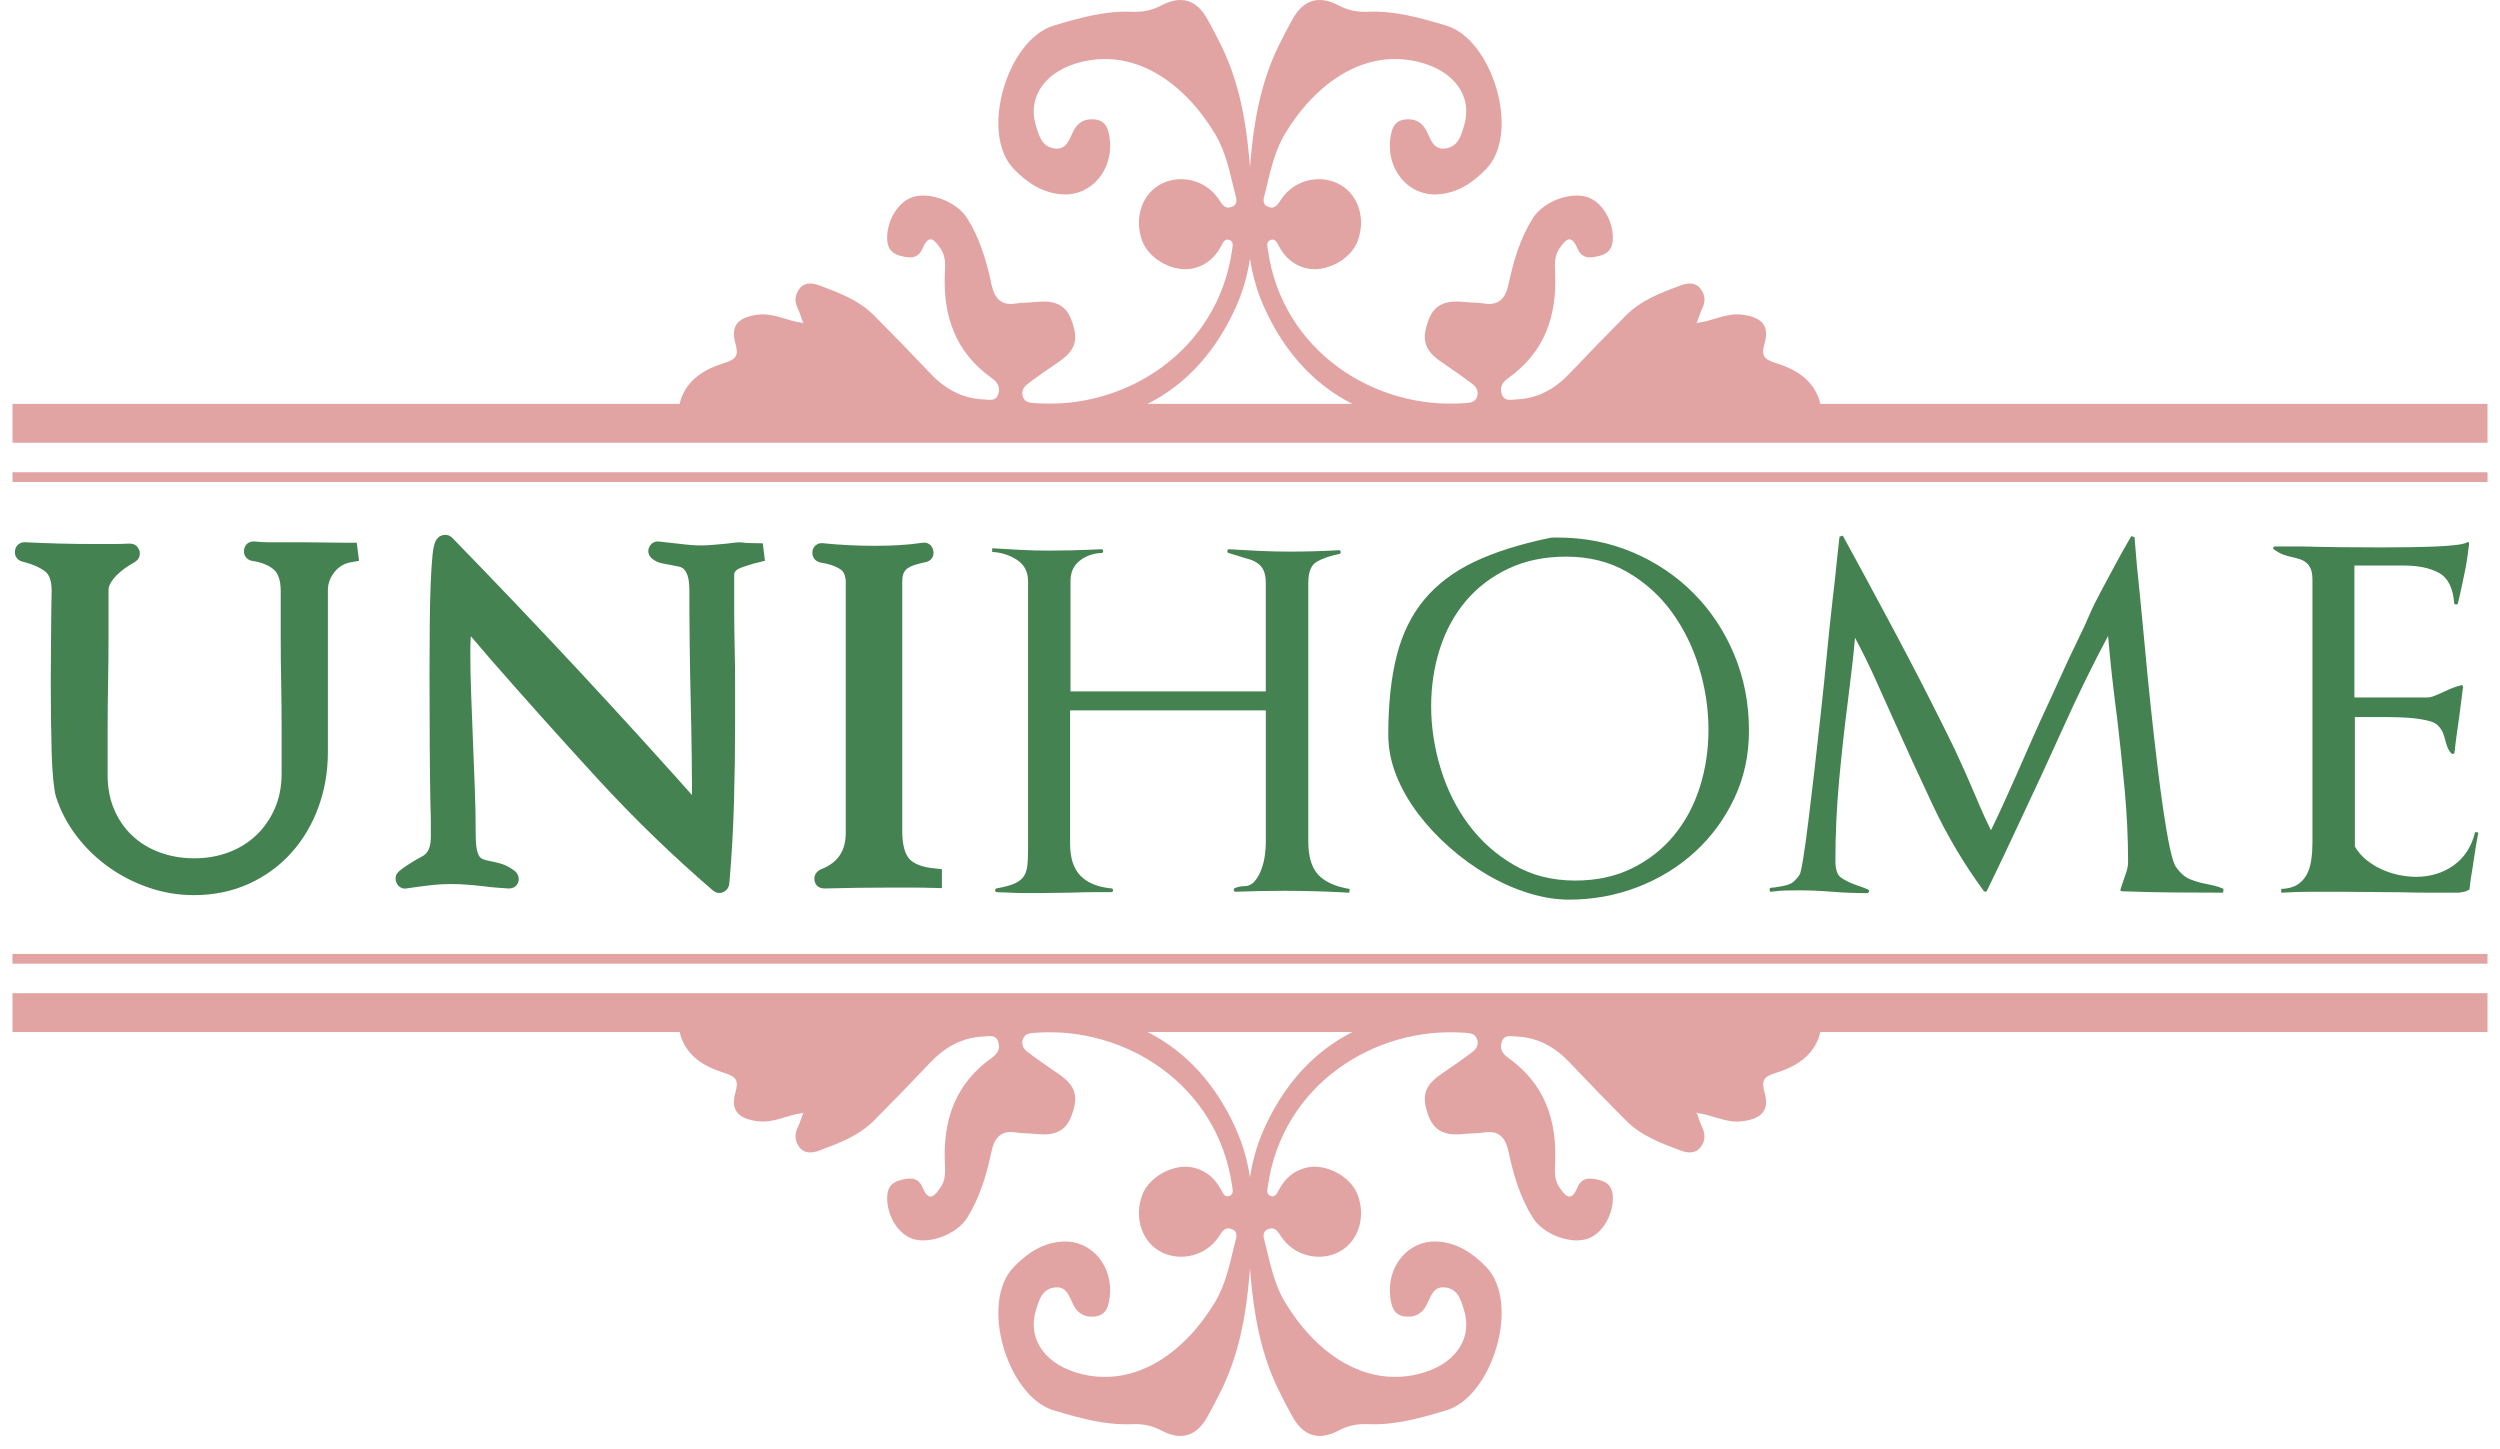
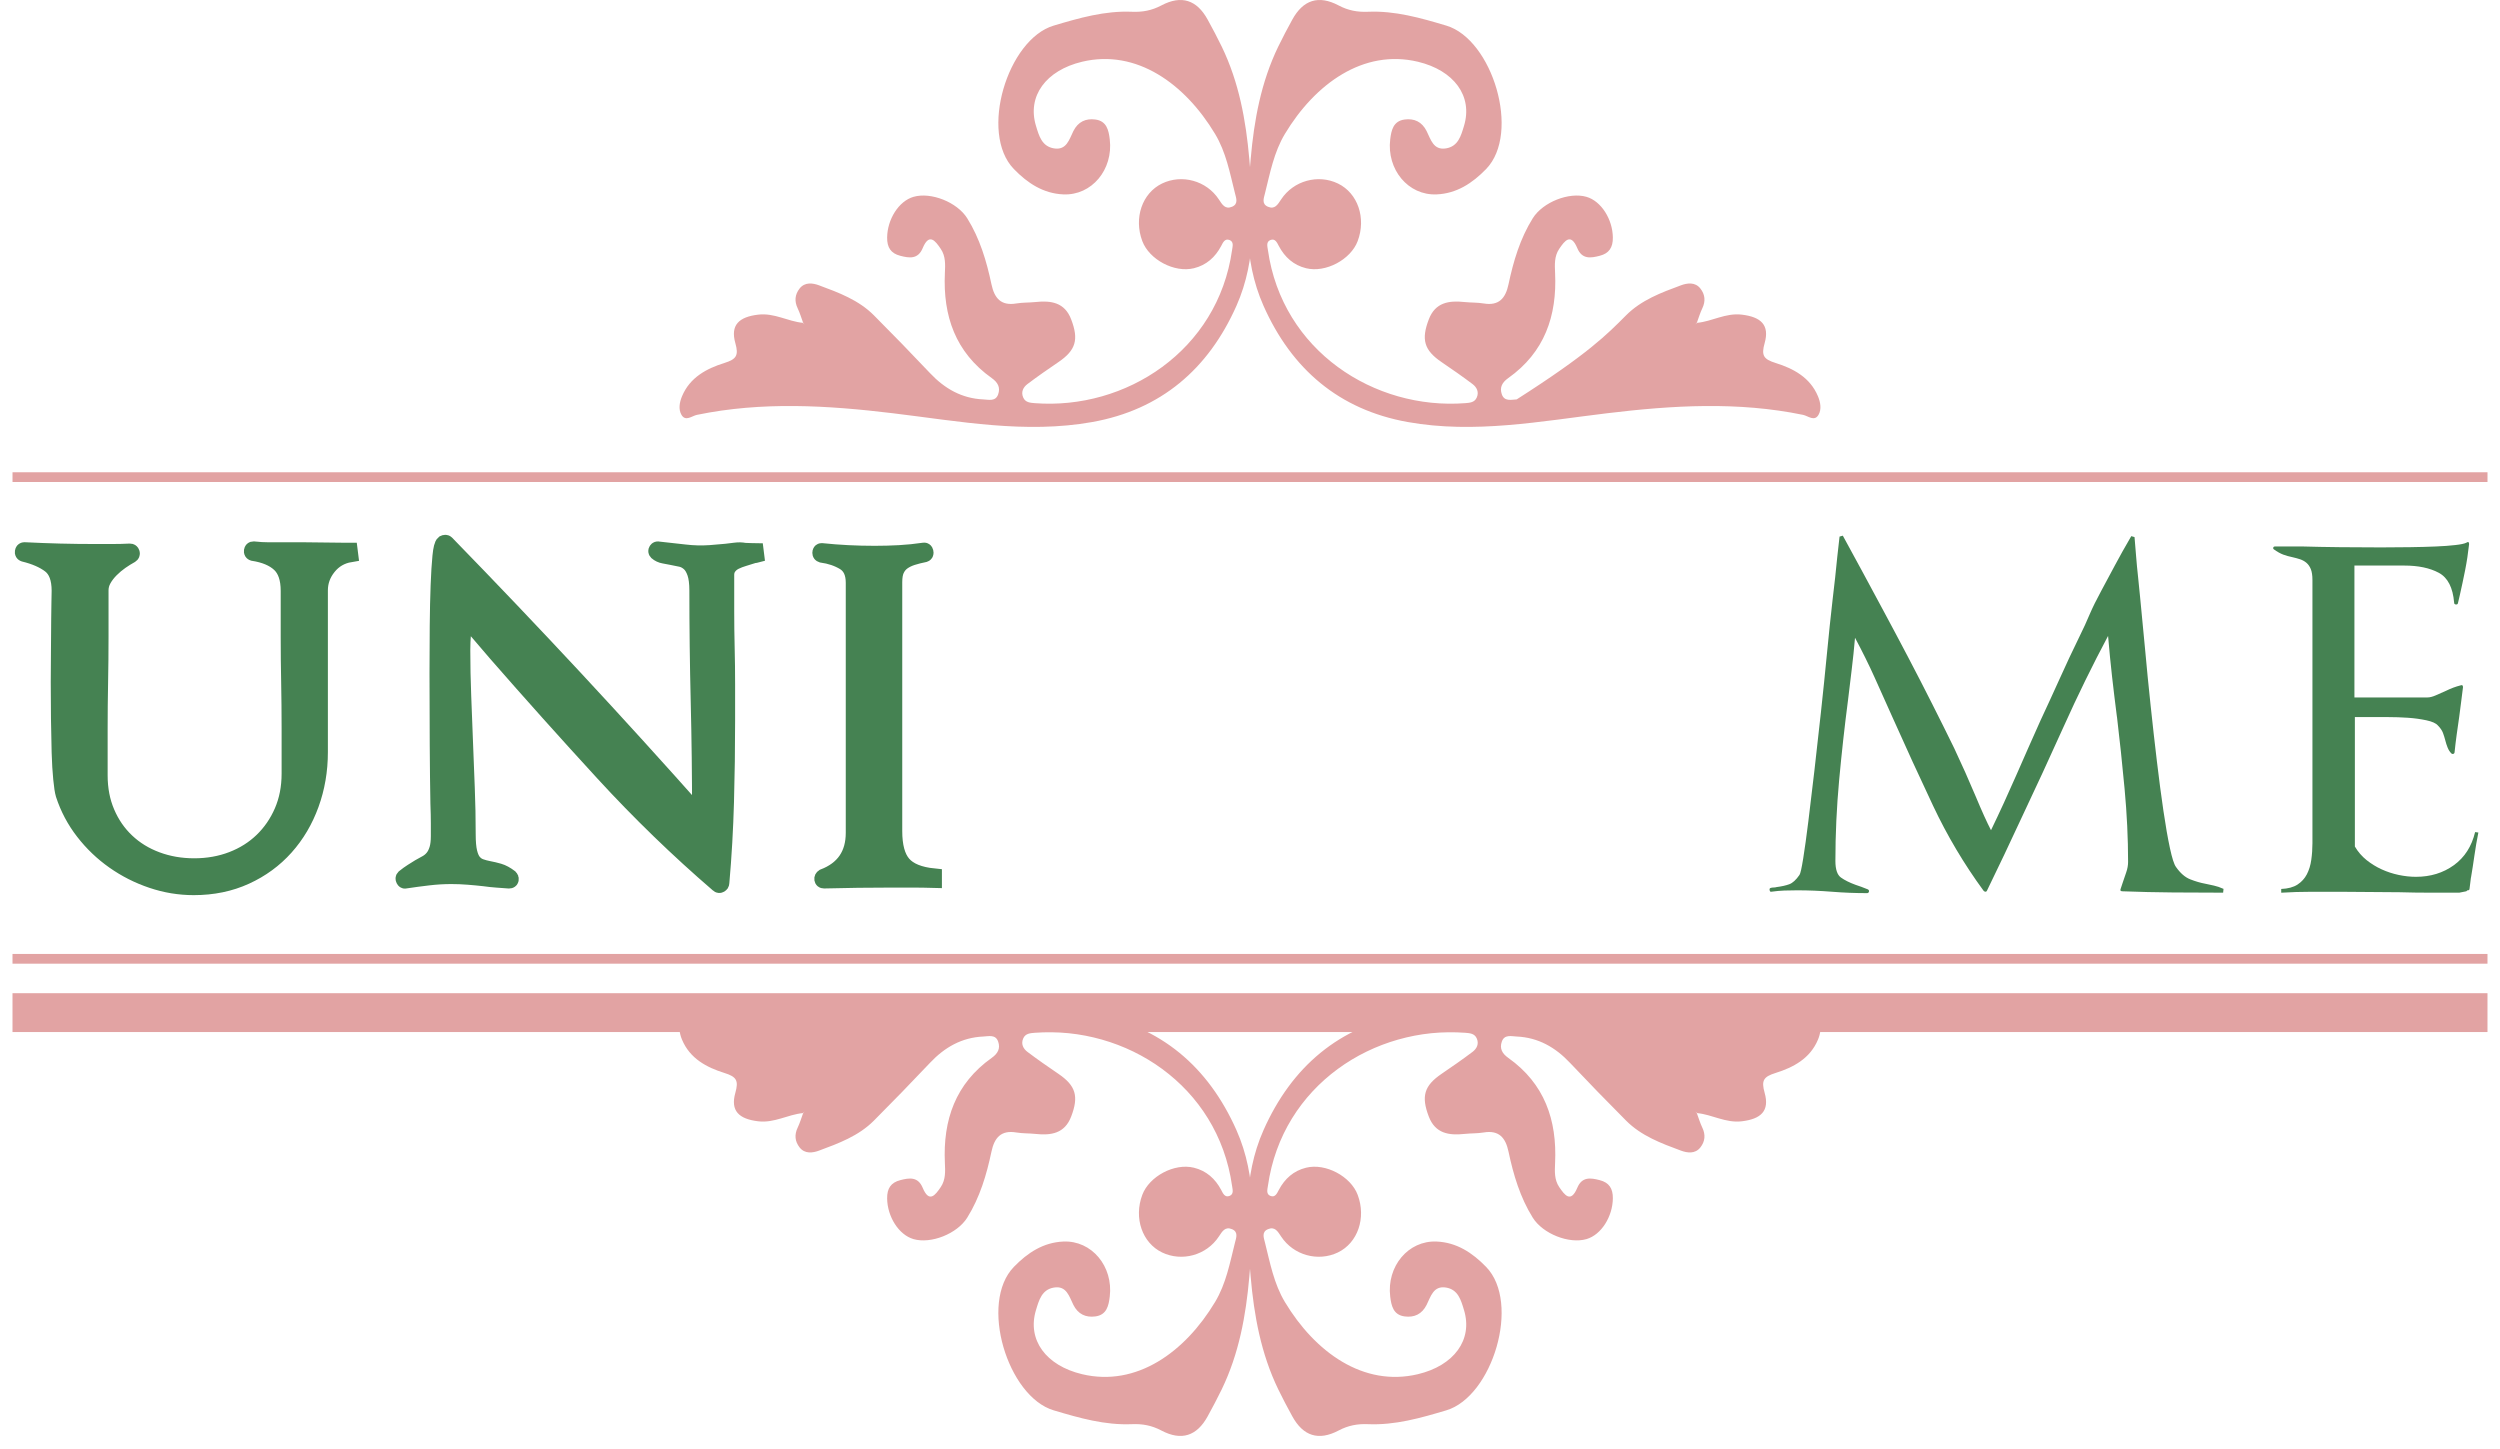
<svg xmlns="http://www.w3.org/2000/svg" width="157" height="91" viewBox="0 0 157 91" fill="none">
  <path d="M20.622 35.606C20.267 36.046 20.091 36.535 20.091 37.075V47.235C20.091 48.392 19.903 49.484 19.531 50.509C19.158 51.536 18.627 52.436 17.936 53.209C17.245 53.983 16.41 54.594 15.43 55.042C14.45 55.491 13.364 55.715 12.168 55.715C11.273 55.715 10.396 55.571 9.536 55.28C8.678 54.991 7.884 54.589 7.158 54.077C6.429 53.564 5.79 52.953 5.24 52.243C4.69 51.534 4.274 50.751 3.994 49.893C3.938 49.708 3.886 49.381 3.842 48.913C3.795 48.448 3.762 47.891 3.743 47.247C3.724 46.603 3.71 45.9 3.701 45.134C3.691 44.37 3.687 43.604 3.687 42.84C3.687 42.131 3.691 41.433 3.701 40.742C3.71 40.051 3.715 39.435 3.715 38.894C3.715 38.521 3.719 38.18 3.729 37.872C3.738 37.564 3.743 37.308 3.743 37.101C3.743 36.337 3.543 35.799 3.141 35.491C2.739 35.184 2.194 34.946 1.503 34.777C1.447 34.758 1.423 34.716 1.433 34.65C1.442 34.584 1.475 34.551 1.531 34.551C2.276 34.589 3.019 34.617 3.757 34.636C4.495 34.655 5.226 34.664 5.954 34.664C6.328 34.664 6.692 34.664 7.045 34.664C7.419 34.664 7.792 34.655 8.164 34.636C8.22 34.636 8.258 34.664 8.276 34.721C8.295 34.777 8.276 34.824 8.22 34.861C8.016 34.974 7.804 35.104 7.59 35.254C7.374 35.404 7.169 35.576 6.974 35.771C6.779 35.966 6.62 36.173 6.5 36.387C6.377 36.603 6.316 36.831 6.316 37.073C6.316 38.062 6.316 39.033 6.316 39.985C6.316 40.937 6.307 41.898 6.288 42.868C6.269 43.839 6.26 44.81 6.26 45.78C6.26 46.751 6.26 47.722 6.26 48.69C6.26 49.548 6.408 50.328 6.709 51.028C7.007 51.729 7.423 52.33 7.954 52.833C8.486 53.336 9.115 53.724 9.844 53.994C10.57 54.265 11.355 54.401 12.194 54.401C13.052 54.401 13.846 54.26 14.572 53.98C15.301 53.7 15.931 53.303 16.462 52.791C16.993 52.279 17.414 51.668 17.722 50.958C18.03 50.248 18.185 49.456 18.185 48.58C18.185 47.628 18.185 46.676 18.185 45.724C18.185 44.753 18.175 43.792 18.157 42.843C18.138 41.891 18.128 40.939 18.128 39.987C18.128 39.035 18.128 38.074 18.128 37.104C18.128 36.34 17.938 35.778 17.555 35.423C17.172 35.068 16.617 34.836 15.889 34.723C15.832 34.704 15.809 34.662 15.818 34.596C15.828 34.53 15.86 34.5 15.917 34.5C16.253 34.537 16.58 34.556 16.897 34.556C17.233 34.556 17.56 34.556 17.877 34.556H19.193C19.604 34.556 20.004 34.561 20.396 34.57C20.789 34.58 21.198 34.584 21.628 34.584H21.964L21.992 34.807C21.433 34.901 20.974 35.167 20.622 35.606Z" fill="#458252" />
  <path d="M47.372 34.864C47.334 34.864 47.296 34.873 47.259 34.892C47.09 34.949 46.909 35.005 46.714 35.061C46.519 35.118 46.335 35.188 46.168 35.27C45.999 35.355 45.865 35.465 45.762 35.606C45.658 35.748 45.609 35.91 45.609 36.098C45.609 36.864 45.609 37.628 45.609 38.392C45.609 39.158 45.618 39.921 45.637 40.688C45.656 41.454 45.665 42.218 45.665 42.981C45.665 43.729 45.665 44.492 45.665 45.278C45.665 46.977 45.642 48.669 45.595 50.356C45.548 52.046 45.452 53.748 45.301 55.465C45.301 55.503 45.278 55.536 45.231 55.562C45.184 55.59 45.141 55.585 45.104 55.548C42.566 53.364 40.159 51.033 37.882 48.551C35.604 46.069 33.364 43.569 31.165 41.05C30.791 40.619 30.46 40.234 30.171 39.889C29.882 39.543 29.55 39.167 29.177 38.756C29.139 39.111 29.106 39.456 29.078 39.792C29.05 40.128 29.035 40.474 29.035 40.829C29.035 41.78 29.054 42.737 29.092 43.698C29.13 44.659 29.167 45.635 29.205 46.624C29.242 47.595 29.28 48.556 29.317 49.505C29.355 50.457 29.374 51.419 29.374 52.389C29.374 52.876 29.407 53.252 29.473 53.522C29.538 53.792 29.63 53.999 29.752 54.138C29.875 54.279 30.013 54.375 30.173 54.431C30.33 54.488 30.504 54.535 30.69 54.57C30.895 54.608 31.111 54.659 31.334 54.723C31.557 54.789 31.79 54.916 32.034 55.101C32.072 55.139 32.086 55.181 32.077 55.228C32.067 55.275 32.034 55.299 31.978 55.299C31.717 55.28 31.456 55.261 31.195 55.242C30.934 55.223 30.674 55.195 30.413 55.158C30.077 55.12 29.736 55.087 29.39 55.061C29.045 55.033 28.695 55.019 28.34 55.019C27.872 55.019 27.397 55.047 26.911 55.104C26.424 55.16 25.94 55.226 25.456 55.299C25.419 55.317 25.386 55.299 25.358 55.242C25.329 55.186 25.334 55.139 25.372 55.101C25.557 54.953 25.726 54.831 25.875 54.737C26.023 54.643 26.173 54.551 26.323 54.457C26.493 54.363 26.65 54.276 26.8 54.192C26.948 54.107 27.08 53.997 27.193 53.856C27.306 53.717 27.393 53.538 27.459 53.325C27.524 53.111 27.557 52.836 27.557 52.5C27.557 52.333 27.557 52.069 27.557 51.717C27.557 51.362 27.548 50.944 27.529 50.457C27.51 49.43 27.496 48.189 27.487 46.735C27.477 45.28 27.473 43.794 27.473 42.286C27.473 41.259 27.477 40.269 27.487 39.32C27.496 38.368 27.515 37.52 27.543 36.772C27.571 36.025 27.609 35.416 27.656 34.939C27.703 34.462 27.773 34.187 27.867 34.114C27.943 34.077 27.997 34.077 28.034 34.114C30.796 36.951 33.482 39.773 36.095 42.582C38.706 45.39 41.329 48.279 43.962 51.245V51.021C43.962 48.709 43.933 46.384 43.877 44.053C43.821 41.74 43.792 39.416 43.792 37.085C43.792 36.619 43.745 36.251 43.651 35.98C43.557 35.71 43.433 35.503 43.273 35.364C43.113 35.226 42.941 35.136 42.756 35.099C42.57 35.061 42.382 35.024 42.197 34.986C42.027 34.949 41.86 34.916 41.694 34.89C41.527 34.861 41.376 34.791 41.245 34.678C41.207 34.641 41.202 34.598 41.231 34.551C41.259 34.504 41.301 34.49 41.358 34.509C41.898 34.565 42.438 34.627 42.981 34.69C43.522 34.756 44.062 34.77 44.605 34.732L45.585 34.648C45.771 34.629 45.968 34.605 46.173 34.577C46.377 34.549 46.575 34.554 46.761 34.591C46.855 34.591 46.974 34.596 47.125 34.605C47.273 34.615 47.386 34.619 47.461 34.619L47.489 34.843C47.447 34.854 47.409 34.864 47.372 34.864Z" fill="#458252" />
  <path d="M57.308 55.24C56.878 55.24 56.45 55.24 56.02 55.24C55.31 55.24 54.596 55.245 53.879 55.254C53.16 55.263 52.446 55.278 51.738 55.296C51.682 55.296 51.649 55.268 51.639 55.212C51.63 55.155 51.654 55.108 51.71 55.071C52.979 54.587 53.614 53.663 53.614 52.3V36.598C53.614 35.983 53.414 35.555 53.012 35.31C52.61 35.068 52.14 34.908 51.599 34.833C51.543 34.815 51.515 34.777 51.515 34.721C51.515 34.645 51.543 34.608 51.599 34.608C52.681 34.721 53.792 34.777 54.93 34.777C55.452 34.777 55.968 34.763 56.483 34.735C56.995 34.706 57.505 34.655 58.008 34.58C58.065 34.561 58.102 34.589 58.121 34.664C58.14 34.739 58.121 34.786 58.065 34.805C57.785 34.861 57.529 34.927 57.294 35C57.061 35.075 56.859 35.174 56.692 35.294C56.523 35.416 56.394 35.574 56.3 35.771C56.206 35.966 56.161 36.232 56.161 36.568V52.185C56.161 53.136 56.347 53.827 56.721 54.255C57.094 54.685 57.738 54.946 58.652 55.038V55.261C58.203 55.249 57.757 55.24 57.308 55.24Z" fill="#458252" />
  <path d="M20.622 35.606C20.267 36.046 20.091 36.535 20.091 37.075V47.235C20.091 48.392 19.903 49.484 19.531 50.509C19.158 51.536 18.627 52.436 17.936 53.209C17.245 53.983 16.41 54.594 15.43 55.042C14.45 55.491 13.364 55.715 12.168 55.715C11.273 55.715 10.396 55.571 9.536 55.28C8.678 54.991 7.884 54.589 7.158 54.077C6.429 53.564 5.79 52.953 5.24 52.243C4.69 51.534 4.274 50.751 3.994 49.893C3.938 49.708 3.886 49.381 3.842 48.913C3.795 48.448 3.762 47.891 3.743 47.247C3.724 46.603 3.71 45.9 3.701 45.134C3.691 44.37 3.687 43.604 3.687 42.84C3.687 42.131 3.691 41.433 3.701 40.742C3.71 40.051 3.715 39.435 3.715 38.894C3.715 38.521 3.719 38.18 3.729 37.872C3.738 37.564 3.743 37.308 3.743 37.101C3.743 36.337 3.543 35.799 3.141 35.491C2.739 35.184 2.194 34.946 1.503 34.777C1.447 34.758 1.423 34.716 1.433 34.65C1.442 34.584 1.475 34.551 1.531 34.551C2.276 34.589 3.019 34.617 3.757 34.636C4.495 34.655 5.226 34.664 5.954 34.664C6.328 34.664 6.692 34.664 7.045 34.664C7.419 34.664 7.792 34.655 8.164 34.636C8.22 34.636 8.258 34.664 8.276 34.721C8.295 34.777 8.276 34.824 8.22 34.861C8.016 34.974 7.804 35.104 7.59 35.254C7.374 35.404 7.169 35.576 6.974 35.771C6.779 35.966 6.62 36.173 6.5 36.387C6.377 36.603 6.316 36.831 6.316 37.073C6.316 38.062 6.316 39.033 6.316 39.985C6.316 40.937 6.307 41.898 6.288 42.868C6.269 43.839 6.26 44.81 6.26 45.78C6.26 46.751 6.26 47.722 6.26 48.69C6.26 49.548 6.408 50.328 6.709 51.028C7.007 51.729 7.423 52.33 7.954 52.833C8.486 53.336 9.115 53.724 9.844 53.994C10.57 54.265 11.355 54.401 12.194 54.401C13.052 54.401 13.846 54.26 14.572 53.98C15.301 53.7 15.931 53.303 16.462 52.791C16.993 52.279 17.414 51.668 17.722 50.958C18.03 50.248 18.185 49.456 18.185 48.58C18.185 47.628 18.185 46.676 18.185 45.724C18.185 44.753 18.175 43.792 18.157 42.843C18.138 41.891 18.128 40.939 18.128 39.987C18.128 39.035 18.128 38.074 18.128 37.104C18.128 36.34 17.938 35.778 17.555 35.423C17.172 35.068 16.617 34.836 15.889 34.723C15.832 34.704 15.809 34.662 15.818 34.596C15.828 34.53 15.86 34.5 15.917 34.5C16.253 34.537 16.58 34.556 16.897 34.556C17.233 34.556 17.56 34.556 17.877 34.556H19.193C19.604 34.556 20.004 34.561 20.396 34.57C20.789 34.58 21.198 34.584 21.628 34.584H21.964L21.992 34.807C21.433 34.901 20.974 35.167 20.622 35.606Z" stroke="#458252" stroke-miterlimit="10" />
  <path d="M47.372 34.864C47.334 34.864 47.296 34.873 47.259 34.892C47.09 34.949 46.909 35.005 46.714 35.061C46.519 35.118 46.335 35.188 46.168 35.27C45.999 35.355 45.865 35.465 45.762 35.606C45.658 35.748 45.609 35.91 45.609 36.098C45.609 36.864 45.609 37.628 45.609 38.392C45.609 39.158 45.618 39.921 45.637 40.688C45.656 41.454 45.665 42.218 45.665 42.981C45.665 43.729 45.665 44.492 45.665 45.278C45.665 46.977 45.642 48.669 45.595 50.356C45.548 52.046 45.452 53.748 45.301 55.465C45.301 55.503 45.278 55.536 45.231 55.562C45.184 55.59 45.141 55.585 45.104 55.548C42.566 53.364 40.159 51.033 37.882 48.551C35.604 46.069 33.364 43.569 31.165 41.05C30.791 40.619 30.46 40.234 30.171 39.889C29.882 39.543 29.55 39.167 29.177 38.756C29.139 39.111 29.106 39.456 29.078 39.792C29.05 40.128 29.035 40.474 29.035 40.829C29.035 41.78 29.054 42.737 29.092 43.698C29.13 44.659 29.167 45.635 29.205 46.624C29.242 47.595 29.28 48.556 29.317 49.505C29.355 50.457 29.374 51.419 29.374 52.389C29.374 52.876 29.407 53.252 29.473 53.522C29.538 53.792 29.63 53.999 29.752 54.138C29.875 54.279 30.013 54.375 30.173 54.431C30.33 54.488 30.504 54.535 30.69 54.57C30.895 54.608 31.111 54.659 31.334 54.723C31.557 54.789 31.79 54.916 32.034 55.101C32.072 55.139 32.086 55.181 32.077 55.228C32.067 55.275 32.034 55.299 31.978 55.299C31.717 55.28 31.456 55.261 31.195 55.242C30.934 55.223 30.674 55.195 30.413 55.158C30.077 55.12 29.736 55.087 29.39 55.061C29.045 55.033 28.695 55.019 28.34 55.019C27.872 55.019 27.397 55.047 26.911 55.104C26.424 55.16 25.94 55.226 25.456 55.299C25.419 55.317 25.386 55.299 25.358 55.242C25.329 55.186 25.334 55.139 25.372 55.101C25.557 54.953 25.726 54.831 25.875 54.737C26.023 54.643 26.173 54.551 26.323 54.457C26.493 54.363 26.65 54.276 26.8 54.192C26.948 54.107 27.08 53.997 27.193 53.856C27.306 53.717 27.393 53.538 27.459 53.325C27.524 53.111 27.557 52.836 27.557 52.5C27.557 52.333 27.557 52.069 27.557 51.717C27.557 51.362 27.548 50.944 27.529 50.457C27.51 49.43 27.496 48.189 27.487 46.735C27.477 45.28 27.473 43.794 27.473 42.286C27.473 41.259 27.477 40.269 27.487 39.32C27.496 38.368 27.515 37.52 27.543 36.772C27.571 36.025 27.609 35.416 27.656 34.939C27.703 34.462 27.773 34.187 27.867 34.114C27.943 34.077 27.997 34.077 28.034 34.114C30.796 36.951 33.482 39.773 36.095 42.582C38.706 45.39 41.329 48.279 43.962 51.245V51.021C43.962 48.709 43.933 46.384 43.877 44.053C43.821 41.74 43.792 39.416 43.792 37.085C43.792 36.619 43.745 36.251 43.651 35.98C43.557 35.71 43.433 35.503 43.273 35.364C43.113 35.226 42.941 35.136 42.756 35.099C42.57 35.061 42.382 35.024 42.197 34.986C42.027 34.949 41.86 34.916 41.694 34.89C41.527 34.861 41.376 34.791 41.245 34.678C41.207 34.641 41.202 34.598 41.231 34.551C41.259 34.504 41.301 34.49 41.358 34.509C41.898 34.565 42.438 34.627 42.981 34.69C43.522 34.756 44.062 34.77 44.605 34.732L45.585 34.648C45.771 34.629 45.968 34.605 46.173 34.577C46.377 34.549 46.575 34.554 46.761 34.591C46.855 34.591 46.974 34.596 47.125 34.605C47.273 34.615 47.386 34.619 47.461 34.619L47.489 34.843C47.447 34.854 47.409 34.864 47.372 34.864Z" stroke="#458252" stroke-miterlimit="10" />
  <path d="M57.308 55.24C56.878 55.24 56.45 55.24 56.02 55.24C55.31 55.24 54.596 55.245 53.879 55.254C53.16 55.263 52.446 55.278 51.738 55.296C51.682 55.296 51.649 55.268 51.639 55.212C51.63 55.155 51.654 55.108 51.71 55.071C52.979 54.587 53.614 53.663 53.614 52.3V36.598C53.614 35.983 53.414 35.555 53.012 35.31C52.61 35.068 52.14 34.908 51.599 34.833C51.543 34.815 51.515 34.777 51.515 34.721C51.515 34.645 51.543 34.608 51.599 34.608C52.681 34.721 53.792 34.777 54.93 34.777C55.452 34.777 55.968 34.763 56.483 34.735C56.995 34.706 57.505 34.655 58.008 34.58C58.065 34.561 58.102 34.589 58.121 34.664C58.14 34.739 58.121 34.786 58.065 34.805C57.785 34.861 57.529 34.927 57.294 35C57.061 35.075 56.859 35.174 56.692 35.294C56.523 35.416 56.394 35.574 56.3 35.771C56.206 35.966 56.161 36.232 56.161 36.568V52.185C56.161 53.136 56.347 53.827 56.721 54.255C57.094 54.685 57.738 54.946 58.652 55.038V55.261C58.203 55.249 57.757 55.24 57.308 55.24Z" stroke="#458252" stroke-miterlimit="10" />
-   <path d="M84.73 56.061C84.046 56.021 83.374 55.993 82.711 55.974C82.048 55.955 81.374 55.943 80.692 55.943C80.184 55.943 79.668 55.948 79.141 55.957C78.615 55.967 78.098 55.983 77.59 56.002C77.531 56.002 77.496 55.967 77.487 55.899C77.477 55.83 77.501 55.786 77.559 55.767C77.658 55.727 77.754 55.699 77.853 55.68C77.95 55.661 78.048 55.649 78.147 55.649C78.401 55.649 78.615 55.548 78.791 55.342C78.967 55.137 79.108 54.888 79.216 54.594C79.322 54.3 79.397 54.004 79.435 53.701C79.475 53.4 79.494 53.142 79.494 52.926V44.613H67.202V52.984C67.202 53.882 67.421 54.554 67.86 55.003C68.3 55.452 68.948 55.715 69.806 55.793C69.865 55.793 69.893 55.833 69.893 55.91C69.893 55.988 69.865 56.028 69.806 56.028C69.416 56.028 69.016 56.028 68.605 56.028C68.196 56.028 67.785 56.037 67.376 56.056C67.082 56.056 66.746 56.061 66.365 56.07C65.985 56.08 65.649 56.084 65.355 56.084C65.023 56.084 64.692 56.084 64.361 56.084C64.029 56.084 63.686 56.075 63.336 56.056C63.237 56.056 63.117 56.051 62.969 56.042C62.824 56.032 62.702 56.028 62.603 56.028C62.544 56.028 62.511 55.993 62.499 55.924C62.49 55.856 62.514 55.812 62.572 55.793C63.021 55.715 63.378 55.621 63.642 55.516C63.905 55.41 64.105 55.271 64.241 55.106C64.377 54.942 64.464 54.721 64.504 54.449C64.544 54.176 64.563 53.814 64.563 53.365V36.507C64.563 35.903 64.323 35.45 63.846 35.147C63.367 34.846 62.857 34.684 62.309 34.665V34.43C62.913 34.47 63.51 34.502 64.095 34.533C64.68 34.564 65.266 34.578 65.851 34.578C66.3 34.578 66.749 34.573 67.197 34.564C67.646 34.554 68.095 34.54 68.544 34.519C68.643 34.519 68.749 34.514 68.866 34.505C68.984 34.495 69.089 34.491 69.188 34.491C69.247 34.491 69.275 34.531 69.275 34.608C69.275 34.686 69.247 34.726 69.188 34.726C68.662 34.745 68.203 34.907 67.813 35.208C67.423 35.511 67.228 35.936 67.228 36.481V43.419H79.491V36.63C79.491 36.298 79.449 36.035 79.36 35.84C79.273 35.645 79.146 35.49 78.979 35.372C78.812 35.255 78.624 35.168 78.408 35.109C78.194 35.05 77.968 34.982 77.736 34.904L77.15 34.728C77.092 34.709 77.068 34.665 77.078 34.597C77.087 34.528 77.122 34.493 77.181 34.493C77.806 34.533 78.441 34.566 79.085 34.597C79.729 34.625 80.363 34.641 80.988 34.641C82.001 34.641 83.038 34.613 84.091 34.552C84.149 34.552 84.182 34.587 84.194 34.655C84.203 34.724 84.18 34.768 84.121 34.787C83.536 34.904 83.061 35.064 82.702 35.271C82.34 35.475 82.161 35.92 82.161 36.604V52.846C82.161 53.783 82.365 54.474 82.774 54.923C83.183 55.372 83.848 55.675 84.765 55.83L84.73 56.061Z" fill="#458252" />
-   <path d="M108.916 50.133C108.302 51.43 107.477 52.553 106.443 53.498C105.409 54.445 104.208 55.181 102.843 55.708C101.477 56.234 100.041 56.497 98.54 56.497C97.719 56.497 96.871 56.361 95.994 56.088C95.115 55.816 94.258 55.435 93.419 54.946C92.58 54.457 91.785 53.884 91.033 53.219C90.281 52.556 89.618 51.844 89.043 51.082C88.467 50.321 88.013 49.522 87.682 48.683C87.35 47.844 87.184 46.995 87.184 46.138C87.184 44.224 87.36 42.577 87.71 41.19C88.06 39.806 88.636 38.629 89.437 37.663C90.239 36.697 91.282 35.907 92.568 35.291C93.856 34.676 95.437 34.175 97.308 33.785C97.386 33.766 97.463 33.757 97.543 33.757C97.642 33.757 97.729 33.757 97.806 33.757C99.503 33.757 101.085 34.069 102.549 34.692C104.013 35.317 105.285 36.175 106.368 37.268C107.452 38.361 108.3 39.644 108.913 41.118C109.527 42.591 109.835 44.178 109.835 45.874C109.837 47.416 109.529 48.836 108.916 50.133ZM106.704 41.924C106.314 40.636 105.743 39.475 104.991 38.441C104.239 37.407 103.308 36.568 102.197 35.924C101.085 35.28 99.806 34.958 98.363 34.958C96.998 34.958 95.788 35.207 94.735 35.705C93.682 36.203 92.793 36.876 92.072 37.724C91.35 38.572 90.803 39.569 90.434 40.709C90.063 41.851 89.877 43.066 89.877 44.351C89.877 45.66 90.077 46.967 90.476 48.274C90.876 49.581 91.461 50.753 92.232 51.787C93.003 52.822 93.947 53.665 95.071 54.319C96.192 54.972 97.475 55.299 98.92 55.299C100.267 55.299 101.461 55.04 102.504 54.523C103.548 54.006 104.427 53.313 105.139 52.445C105.851 51.578 106.387 50.572 106.749 49.43C107.111 48.288 107.292 47.085 107.292 45.816C107.289 44.509 107.094 43.212 106.704 41.924Z" fill="#458252" />
  <path d="M139.613 56.06C138.561 56.06 137.505 56.056 136.452 56.046C135.4 56.037 134.344 56.013 133.291 55.973C133.174 55.973 133.134 55.924 133.174 55.828C133.193 55.769 133.212 55.71 133.233 55.651C133.251 55.593 133.27 55.534 133.291 55.475C133.369 55.24 133.447 55.012 133.526 54.786C133.604 54.563 133.644 54.342 133.644 54.129C133.644 52.645 133.571 51.118 133.425 49.548C133.28 47.978 133.118 46.46 132.944 44.998V45.026C132.826 44.11 132.725 43.261 132.636 42.481C132.549 41.701 132.464 40.852 132.387 39.936C131.411 41.769 130.483 43.663 129.606 45.614C128.727 47.564 127.841 49.487 126.944 51.379C126.591 52.14 126.236 52.902 125.874 53.661C125.512 54.422 125.148 55.184 124.777 55.943C124.758 55.983 124.727 56.002 124.69 56.002C124.65 56.002 124.612 55.983 124.572 55.943C123.343 54.265 122.286 52.486 121.397 50.601C120.509 48.718 119.665 46.878 118.866 45.085C118.457 44.168 118.076 43.32 117.724 42.54C117.374 41.76 116.962 40.93 116.495 40.051C116.436 40.735 116.368 41.393 116.29 42.027C116.213 42.662 116.133 43.311 116.055 43.973C115.841 45.611 115.656 47.285 115.498 48.993C115.341 50.702 115.263 52.394 115.263 54.072C115.263 54.599 115.381 54.946 115.613 55.111C115.848 55.278 116.149 55.428 116.521 55.564C116.638 55.604 116.765 55.647 116.901 55.696C117.038 55.745 117.174 55.8 117.31 55.856C117.369 55.896 117.388 55.943 117.369 56.002C117.35 56.06 117.31 56.089 117.251 56.089C116.509 56.089 115.778 56.06 115.056 56.002C114.316 55.943 113.583 55.912 112.861 55.912C112.586 55.912 112.318 55.917 112.055 55.926C111.792 55.936 111.524 55.962 111.251 55.999C111.193 56.018 111.153 55.99 111.134 55.91C111.115 55.832 111.134 55.783 111.193 55.764C111.251 55.745 111.31 55.736 111.369 55.736C111.447 55.736 111.515 55.727 111.573 55.708C111.886 55.668 112.149 55.609 112.363 55.532C112.577 55.454 112.791 55.259 113.007 54.946C113.066 54.869 113.143 54.521 113.242 53.908C113.341 53.294 113.447 52.516 113.564 51.581C113.682 50.645 113.808 49.581 113.945 48.392C114.081 47.203 114.217 45.983 114.354 44.733C114.49 43.484 114.617 42.251 114.734 41.031C114.852 39.811 114.969 38.695 115.085 37.68C115.143 37.212 115.197 36.742 115.247 36.274C115.296 35.806 115.338 35.381 115.378 35C115.418 34.62 115.468 34.185 115.524 33.698L115.729 33.64C116.196 34.498 116.622 35.278 117.002 35.98C117.383 36.683 117.823 37.499 118.318 38.425C118.817 39.351 119.324 40.307 119.841 41.292C120.358 42.276 120.866 43.264 121.362 44.248C121.86 45.235 122.314 46.147 122.723 46.986C123.209 48.02 123.653 49.014 124.055 49.971C124.455 50.928 124.781 51.649 125.035 52.138C125.581 51.008 126.107 49.861 126.615 48.7C127.122 47.539 127.63 46.392 128.137 45.261C128.546 44.382 128.953 43.501 129.353 42.613C129.752 41.724 130.166 40.843 130.596 39.964C130.713 39.729 130.824 39.496 130.932 39.261C131.038 39.026 131.141 38.794 131.24 38.559C131.416 38.15 131.653 37.666 131.957 37.108C132.257 36.551 132.546 36.016 132.819 35.499C133.092 34.982 133.435 34.373 133.844 33.67L134.048 33.729C134.086 34.197 134.121 34.617 134.152 34.986C134.18 35.358 134.22 35.767 134.269 36.215C134.318 36.664 134.361 37.104 134.401 37.532C134.497 38.507 134.6 39.581 134.709 40.751C134.814 41.922 134.932 43.106 135.059 44.307C135.186 45.508 135.317 46.678 135.454 47.818C135.59 48.961 135.726 49.995 135.863 50.92C135.999 51.846 136.135 52.629 136.271 53.261C136.408 53.896 136.535 54.291 136.652 54.446C136.925 54.836 137.223 55.094 137.545 55.221C137.867 55.348 138.184 55.442 138.497 55.499C138.673 55.539 138.852 55.576 139.038 55.616C139.223 55.656 139.423 55.724 139.637 55.821L139.613 56.06Z" fill="#458252" />
  <path d="M155.397 53.705C155.329 54.185 155.256 54.657 155.176 55.125V55.094L155.089 55.797C155.089 55.874 155.049 55.914 154.972 55.914C154.972 55.895 154.944 55.914 154.882 55.973L154.443 56.06C153.818 56.06 153.195 56.06 152.57 56.06C151.945 56.06 151.322 56.051 150.697 56.032C150.072 56.032 149.458 56.027 148.852 56.018C148.245 56.008 147.632 56.004 147.007 56.004C146.382 56.004 145.759 56.004 145.134 56.004C144.509 56.004 143.886 56.023 143.261 56.062V55.827C143.691 55.809 144.032 55.715 144.285 55.55C144.539 55.383 144.734 55.169 144.871 54.906C145.007 54.643 145.101 54.34 145.148 53.999C145.197 53.658 145.221 53.31 145.221 52.96V36.424C145.221 36.131 145.186 35.903 145.117 35.736C145.049 35.571 144.958 35.44 144.84 35.341C144.723 35.242 144.591 35.172 144.445 35.122C144.3 35.073 144.137 35.031 143.963 34.991C143.768 34.951 143.578 34.899 143.392 34.831C143.207 34.763 143.007 34.65 142.793 34.495C142.753 34.457 142.744 34.417 142.765 34.377C142.784 34.337 142.814 34.319 142.854 34.319H144.64C145.284 34.337 146.055 34.354 146.953 34.363C147.851 34.373 148.708 34.377 149.529 34.377C150.154 34.377 150.763 34.373 151.357 34.363C151.952 34.354 152.488 34.34 152.967 34.319C153.444 34.3 153.855 34.269 154.196 34.229C154.537 34.192 154.767 34.142 154.882 34.084C155 34.006 155.059 34.034 155.059 34.17C155 34.718 154.918 35.263 154.81 35.809C154.701 36.354 154.589 36.883 154.473 37.39C154.455 37.489 154.434 37.571 154.415 37.639C154.396 37.708 154.375 37.792 154.356 37.889C154.337 37.947 154.292 37.971 154.224 37.961C154.156 37.952 154.121 37.917 154.121 37.858C154.043 36.901 153.721 36.274 153.155 35.971C152.589 35.668 151.867 35.517 150.991 35.517H147.858V43.799H152.452C152.589 43.799 152.76 43.757 152.965 43.668C153.169 43.581 153.378 43.487 153.594 43.39C153.75 43.313 153.907 43.245 154.062 43.186C154.217 43.127 154.372 43.08 154.53 43.04C154.626 43 154.676 43.04 154.676 43.158C154.636 43.47 154.598 43.783 154.558 44.093C154.518 44.406 154.481 44.709 154.441 45C154.382 45.39 154.328 45.766 154.281 46.126C154.231 46.488 154.187 46.852 154.149 47.223C154.149 47.282 154.123 47.322 154.076 47.341C154.027 47.36 153.985 47.35 153.945 47.313C153.846 47.214 153.768 47.094 153.71 46.946C153.651 46.8 153.602 46.65 153.564 46.492C153.524 46.337 153.475 46.18 153.418 46.025C153.359 45.87 153.251 45.712 153.096 45.557C152.979 45.421 152.741 45.313 152.379 45.235C152.018 45.158 151.627 45.103 151.209 45.075C150.788 45.047 150.375 45.033 149.966 45.033C149.576 45.033 149.282 45.033 149.087 45.033H147.886V53.162C148.081 53.494 148.325 53.776 148.617 54.011C148.911 54.243 149.226 54.441 149.569 54.596C149.909 54.751 150.267 54.868 150.636 54.946C151.007 55.024 151.367 55.064 151.719 55.064C152.636 55.064 153.432 54.819 154.104 54.333C154.779 53.844 155.221 53.153 155.437 52.255L155.642 52.283C155.547 52.753 155.465 53.226 155.397 53.705Z" fill="#458252" />
-   <path d="M106.579 20.274C107.524 20.185 108.365 19.64 109.381 19.759C110.593 19.903 111.141 20.41 110.819 21.55C110.6 22.323 110.748 22.558 111.51 22.796C112.621 23.144 113.672 23.698 114.168 24.885C114.328 25.271 114.403 25.705 114.203 26.051C113.947 26.493 113.547 26.119 113.23 26.053C109.134 25.207 105.035 25.456 100.927 25.952C96.765 26.453 92.596 27.256 88.396 26.502C84.093 25.729 81.117 23.181 79.352 19.212C78.029 16.237 78.267 13.118 78.542 9.994C78.755 7.548 79.193 5.163 80.271 2.932C80.549 2.356 80.85 1.792 81.157 1.231C81.837 -0.006 82.802 -0.327 84.067 0.342C84.666 0.66 85.258 0.768 85.912 0.739C87.616 0.667 89.207 1.125 90.831 1.609C93.721 2.474 95.519 8.354 93.329 10.615C92.464 11.508 91.475 12.154 90.22 12.208C88.436 12.286 87.077 10.646 87.305 8.751C87.374 8.18 87.498 7.602 88.206 7.506C88.817 7.423 89.298 7.649 89.59 8.229C89.853 8.751 90.013 9.452 90.814 9.318C91.571 9.191 91.75 8.533 91.94 7.903C92.506 6.034 91.31 4.418 89.042 3.877C85.62 3.064 82.584 5.264 80.694 8.406C79.999 9.562 79.761 10.869 79.439 12.147C79.362 12.453 79.223 12.81 79.623 12.982C80.058 13.17 80.241 12.848 80.455 12.523C81.233 11.341 82.779 10.925 84.022 11.524C85.27 12.126 85.806 13.689 85.263 15.139C84.828 16.302 83.249 17.148 82.022 16.845C81.24 16.652 80.683 16.157 80.307 15.444C80.198 15.238 80.081 14.958 79.785 15.073C79.501 15.184 79.592 15.473 79.625 15.703C80.518 22.027 86.307 25.759 92.025 25.318C92.316 25.294 92.6 25.271 92.737 24.972C92.897 24.624 92.741 24.321 92.478 24.121C91.841 23.64 91.183 23.184 90.523 22.735C89.442 21.997 89.24 21.334 89.728 20.058C90.135 18.989 90.993 18.862 91.975 18.968C92.372 19.01 92.779 18.991 93.171 19.057C94.142 19.221 94.551 18.721 94.734 17.856C95.042 16.401 95.463 14.982 96.257 13.708C96.894 12.688 98.542 12.046 99.63 12.361C100.565 12.631 101.275 13.781 101.287 14.918C101.294 15.541 101.052 15.912 100.464 16.063C99.895 16.211 99.35 16.295 99.054 15.583C98.647 14.613 98.267 15.113 97.916 15.633C97.604 16.096 97.637 16.629 97.66 17.148C97.787 19.844 96.995 22.128 94.718 23.743C94.337 24.013 94.163 24.331 94.314 24.763C94.476 25.231 94.913 25.097 95.247 25.083C96.596 25.024 97.677 24.406 98.593 23.433C99.75 22.208 100.925 21 102.114 19.806C103.073 18.841 104.328 18.375 105.566 17.917C105.954 17.774 106.455 17.696 106.786 18.121C107.08 18.5 107.12 18.916 106.904 19.365C106.767 19.649 106.678 19.957 106.567 20.255C106.537 20.295 106.504 20.333 106.473 20.373C106.506 20.342 106.544 20.307 106.579 20.274Z" fill="#E2A3A3" />
+   <path d="M106.579 20.274C107.524 20.185 108.365 19.64 109.381 19.759C110.593 19.903 111.141 20.41 110.819 21.55C110.6 22.323 110.748 22.558 111.51 22.796C112.621 23.144 113.672 23.698 114.168 24.885C114.328 25.271 114.403 25.705 114.203 26.051C113.947 26.493 113.547 26.119 113.23 26.053C109.134 25.207 105.035 25.456 100.927 25.952C96.765 26.453 92.596 27.256 88.396 26.502C84.093 25.729 81.117 23.181 79.352 19.212C78.029 16.237 78.267 13.118 78.542 9.994C78.755 7.548 79.193 5.163 80.271 2.932C80.549 2.356 80.85 1.792 81.157 1.231C81.837 -0.006 82.802 -0.327 84.067 0.342C84.666 0.66 85.258 0.768 85.912 0.739C87.616 0.667 89.207 1.125 90.831 1.609C93.721 2.474 95.519 8.354 93.329 10.615C92.464 11.508 91.475 12.154 90.22 12.208C88.436 12.286 87.077 10.646 87.305 8.751C87.374 8.18 87.498 7.602 88.206 7.506C88.817 7.423 89.298 7.649 89.59 8.229C89.853 8.751 90.013 9.452 90.814 9.318C91.571 9.191 91.75 8.533 91.94 7.903C92.506 6.034 91.31 4.418 89.042 3.877C85.62 3.064 82.584 5.264 80.694 8.406C79.999 9.562 79.761 10.869 79.439 12.147C79.362 12.453 79.223 12.81 79.623 12.982C80.058 13.17 80.241 12.848 80.455 12.523C81.233 11.341 82.779 10.925 84.022 11.524C85.27 12.126 85.806 13.689 85.263 15.139C84.828 16.302 83.249 17.148 82.022 16.845C81.24 16.652 80.683 16.157 80.307 15.444C80.198 15.238 80.081 14.958 79.785 15.073C79.501 15.184 79.592 15.473 79.625 15.703C80.518 22.027 86.307 25.759 92.025 25.318C92.316 25.294 92.6 25.271 92.737 24.972C92.897 24.624 92.741 24.321 92.478 24.121C91.841 23.64 91.183 23.184 90.523 22.735C89.442 21.997 89.24 21.334 89.728 20.058C90.135 18.989 90.993 18.862 91.975 18.968C92.372 19.01 92.779 18.991 93.171 19.057C94.142 19.221 94.551 18.721 94.734 17.856C95.042 16.401 95.463 14.982 96.257 13.708C96.894 12.688 98.542 12.046 99.63 12.361C100.565 12.631 101.275 13.781 101.287 14.918C101.294 15.541 101.052 15.912 100.464 16.063C99.895 16.211 99.35 16.295 99.054 15.583C98.647 14.613 98.267 15.113 97.916 15.633C97.604 16.096 97.637 16.629 97.66 17.148C97.787 19.844 96.995 22.128 94.718 23.743C94.337 24.013 94.163 24.331 94.314 24.763C94.476 25.231 94.913 25.097 95.247 25.083C99.75 22.208 100.925 21 102.114 19.806C103.073 18.841 104.328 18.375 105.566 17.917C105.954 17.774 106.455 17.696 106.786 18.121C107.08 18.5 107.12 18.916 106.904 19.365C106.767 19.649 106.678 19.957 106.567 20.255C106.537 20.295 106.504 20.333 106.473 20.373C106.506 20.342 106.544 20.307 106.579 20.274Z" fill="#E2A3A3" />
  <path d="M50.42 20.274C49.475 20.185 48.633 19.64 47.618 19.759C46.406 19.903 45.858 20.41 46.18 21.55C46.398 22.323 46.25 22.558 45.489 22.796C44.377 23.144 43.327 23.698 42.831 24.885C42.671 25.271 42.596 25.705 42.796 26.051C43.052 26.493 43.451 26.119 43.769 26.053C47.865 25.207 51.964 25.456 56.072 25.952C60.234 26.453 64.403 27.256 68.603 26.502C72.906 25.729 75.881 23.181 77.646 19.212C78.969 16.237 78.732 13.118 78.457 9.994C78.243 7.548 77.806 5.163 76.728 2.932C76.45 2.356 76.149 1.792 75.841 1.231C75.162 -0.006 74.196 -0.327 72.932 0.342C72.333 0.66 71.74 0.768 71.087 0.739C69.383 0.667 67.792 1.125 66.168 1.609C63.277 2.474 61.48 8.354 63.67 10.615C64.535 11.508 65.524 12.154 66.779 12.208C68.563 12.286 69.921 10.646 69.693 8.751C69.625 8.18 69.501 7.602 68.793 7.506C68.182 7.423 67.7 7.649 67.409 8.229C67.146 8.751 66.986 9.452 66.185 9.318C65.428 9.191 65.249 8.533 65.059 7.903C64.492 6.034 65.689 4.418 67.957 3.877C71.379 3.064 74.415 5.264 76.304 8.406C77 9.562 77.237 10.869 77.559 12.147C77.637 12.453 77.776 12.81 77.376 12.982C76.941 13.17 76.758 12.848 76.544 12.523C75.766 11.341 74.22 10.925 72.977 11.524C71.729 12.126 71.193 13.689 71.736 15.139C72.171 16.302 73.75 17.148 74.977 16.845C75.759 16.652 76.316 16.157 76.692 15.444C76.8 15.238 76.918 14.958 77.214 15.073C77.498 15.184 77.407 15.473 77.374 15.703C76.481 22.027 70.692 25.759 64.974 25.318C64.683 25.294 64.398 25.271 64.262 24.972C64.102 24.624 64.257 24.321 64.521 24.121C65.157 23.64 65.816 23.184 66.476 22.735C67.557 21.997 67.759 21.334 67.27 20.058C66.864 18.989 66.006 18.862 65.024 18.968C64.626 19.01 64.22 18.991 63.827 19.057C62.857 19.221 62.448 18.721 62.264 17.856C61.957 16.401 61.536 14.982 60.742 13.708C60.105 12.688 58.457 12.046 57.369 12.361C56.434 12.631 55.724 13.781 55.712 14.918C55.705 15.541 55.947 15.912 56.535 16.063C57.103 16.211 57.649 16.295 57.945 15.583C58.351 14.613 58.732 15.113 59.082 15.633C59.395 16.096 59.362 16.629 59.339 17.148C59.212 19.844 60.004 22.128 62.281 23.743C62.662 24.013 62.836 24.331 62.685 24.763C62.523 25.231 62.086 25.097 61.752 25.083C60.403 25.024 59.322 24.406 58.406 23.433C57.249 22.208 56.074 21 54.885 19.806C53.926 18.841 52.671 18.375 51.432 17.917C51.045 17.774 50.544 17.696 50.213 18.121C49.919 18.5 49.879 18.916 50.095 19.365C50.232 19.649 50.321 19.957 50.431 20.255C50.462 20.295 50.495 20.333 50.525 20.373C50.492 20.342 50.457 20.307 50.42 20.274Z" fill="#E2A3A3" />
-   <path d="M156.215 25.364H0.786V27.804H156.215V25.364Z" fill="#E2A3A3" />
  <path d="M156.215 29.658H0.786V30.269H156.215V29.658Z" fill="#E2A3A3" />
  <path d="M50.42 69.903C49.475 69.992 48.633 70.537 47.618 70.418C46.406 70.274 45.858 69.766 46.18 68.627C46.398 67.853 46.25 67.618 45.489 67.381C44.377 67.033 43.327 66.479 42.831 65.292C42.671 64.906 42.596 64.472 42.796 64.126C43.052 63.684 43.451 64.058 43.769 64.124C47.865 64.97 51.964 64.721 56.072 64.225C60.234 63.724 64.403 62.92 68.603 63.675C72.906 64.448 75.881 66.996 77.646 70.965C78.969 73.94 78.732 77.059 78.457 80.183C78.243 82.629 77.806 85.014 76.728 87.245C76.45 87.821 76.149 88.385 75.841 88.946C75.162 90.183 74.196 90.504 72.932 89.835C72.333 89.517 71.74 89.409 71.087 89.438C69.383 89.51 67.792 89.052 66.168 88.568C63.277 87.703 61.48 81.823 63.67 79.562C64.535 78.669 65.524 78.023 66.779 77.969C68.563 77.891 69.921 79.531 69.693 81.426C69.625 81.997 69.501 82.575 68.793 82.671C68.182 82.754 67.7 82.528 67.409 81.948C67.146 81.426 66.986 80.725 66.185 80.859C65.428 80.986 65.249 81.644 65.059 82.274C64.492 84.142 65.689 85.76 67.957 86.3C71.379 87.113 74.415 84.913 76.304 81.771C77 80.615 77.237 79.308 77.559 78.03C77.637 77.724 77.776 77.367 77.376 77.195C76.941 77.007 76.758 77.329 76.544 77.654C75.766 78.836 74.22 79.252 72.977 78.653C71.729 78.051 71.193 76.488 71.736 75.038C72.171 73.875 73.75 73.029 74.977 73.332C75.759 73.524 76.316 74.02 76.692 74.732C76.8 74.939 76.918 75.219 77.214 75.104C77.498 74.993 77.407 74.704 77.374 74.474C76.481 68.15 70.692 64.418 64.974 64.859C64.683 64.883 64.398 64.906 64.262 65.205C64.102 65.553 64.257 65.856 64.521 66.056C65.157 66.537 65.816 66.993 66.476 67.442C67.557 68.18 67.759 68.843 67.27 70.119C66.864 71.188 66.006 71.315 65.024 71.21C64.626 71.167 64.22 71.186 63.827 71.12C62.857 70.956 62.448 71.456 62.264 72.321C61.957 73.776 61.536 75.195 60.742 76.469C60.105 77.489 58.457 78.131 57.369 77.816C56.434 77.546 55.724 76.396 55.712 75.259C55.705 74.636 55.947 74.265 56.535 74.114C57.103 73.966 57.649 73.882 57.945 74.594C58.351 75.564 58.732 75.064 59.082 74.544C59.395 74.081 59.362 73.548 59.339 73.029C59.212 70.333 60.004 68.049 62.281 66.434C62.662 66.164 62.836 65.846 62.685 65.414C62.523 64.946 62.086 65.08 61.752 65.094C60.403 65.153 59.322 65.771 58.406 66.744C57.249 67.969 56.074 69.177 54.885 70.371C53.926 71.336 52.671 71.802 51.432 72.26C51.045 72.403 50.544 72.481 50.213 72.056C49.919 71.677 49.879 71.261 50.095 70.812C50.232 70.528 50.321 70.22 50.431 69.922C50.462 69.882 50.495 69.844 50.525 69.804C50.492 69.832 50.457 69.868 50.42 69.903Z" fill="#E2A3A3" />
  <path d="M106.579 69.903C107.524 69.992 108.365 70.537 109.381 70.418C110.593 70.274 111.141 69.766 110.819 68.627C110.6 67.853 110.748 67.618 111.51 67.381C112.621 67.033 113.672 66.479 114.168 65.292C114.328 64.906 114.403 64.472 114.203 64.126C113.947 63.684 113.547 64.058 113.23 64.124C109.134 64.97 105.035 64.721 100.927 64.225C96.765 63.724 92.596 62.92 88.396 63.675C84.093 64.448 81.117 66.996 79.352 70.965C78.029 73.94 78.267 77.059 78.542 80.183C78.755 82.629 79.193 85.014 80.271 87.245C80.549 87.821 80.85 88.385 81.157 88.946C81.837 90.183 82.802 90.504 84.067 89.835C84.666 89.517 85.258 89.409 85.912 89.438C87.616 89.51 89.207 89.052 90.831 88.568C93.721 87.703 95.519 81.823 93.329 79.562C92.464 78.669 91.475 78.023 90.22 77.969C88.436 77.891 87.077 79.531 87.305 81.426C87.374 81.997 87.498 82.575 88.206 82.671C88.817 82.754 89.298 82.528 89.59 81.948C89.853 81.426 90.013 80.725 90.814 80.859C91.571 80.986 91.75 81.644 91.94 82.274C92.506 84.142 91.31 85.76 89.042 86.3C85.62 87.113 82.584 84.913 80.694 81.771C79.999 80.615 79.761 79.308 79.439 78.03C79.362 77.724 79.223 77.367 79.623 77.195C80.058 77.007 80.241 77.329 80.455 77.654C81.233 78.836 82.779 79.252 84.022 78.653C85.27 78.051 85.806 76.488 85.263 75.038C84.828 73.875 83.249 73.029 82.022 73.332C81.24 73.524 80.683 74.02 80.307 74.732C80.198 74.939 80.081 75.219 79.785 75.104C79.501 74.993 79.592 74.704 79.625 74.474C80.518 68.15 86.307 64.418 92.025 64.859C92.316 64.883 92.6 64.906 92.737 65.205C92.897 65.553 92.741 65.856 92.478 66.056C91.841 66.537 91.183 66.993 90.523 67.442C89.442 68.18 89.24 68.843 89.728 70.119C90.135 71.188 90.993 71.315 91.975 71.21C92.372 71.167 92.779 71.186 93.171 71.12C94.142 70.956 94.551 71.456 94.734 72.321C95.042 73.776 95.463 75.195 96.257 76.469C96.894 77.489 98.542 78.131 99.63 77.816C100.565 77.546 101.275 76.396 101.287 75.259C101.294 74.636 101.052 74.265 100.464 74.114C99.895 73.966 99.35 73.882 99.054 74.594C98.647 75.564 98.267 75.064 97.916 74.544C97.604 74.081 97.637 73.548 97.66 73.029C97.787 70.333 96.995 68.049 94.718 66.434C94.337 66.164 94.163 65.846 94.314 65.414C94.476 64.946 94.913 65.08 95.247 65.094C96.596 65.153 97.677 65.771 98.593 66.744C99.75 67.969 100.925 69.177 102.114 70.371C103.073 71.336 104.328 71.802 105.566 72.26C105.954 72.403 106.455 72.481 106.786 72.056C107.08 71.677 107.12 71.261 106.904 70.812C106.767 70.528 106.678 70.22 106.567 69.922C106.537 69.882 106.504 69.844 106.473 69.804C106.506 69.832 106.544 69.868 106.579 69.903Z" fill="#E2A3A3" />
  <path d="M0.785 64.812H156.214V62.373H0.785V64.812Z" fill="#E2A3A3" />
  <path d="M0.785 60.519H156.214V59.908H0.785V60.519Z" fill="#E2A3A3" />
</svg>